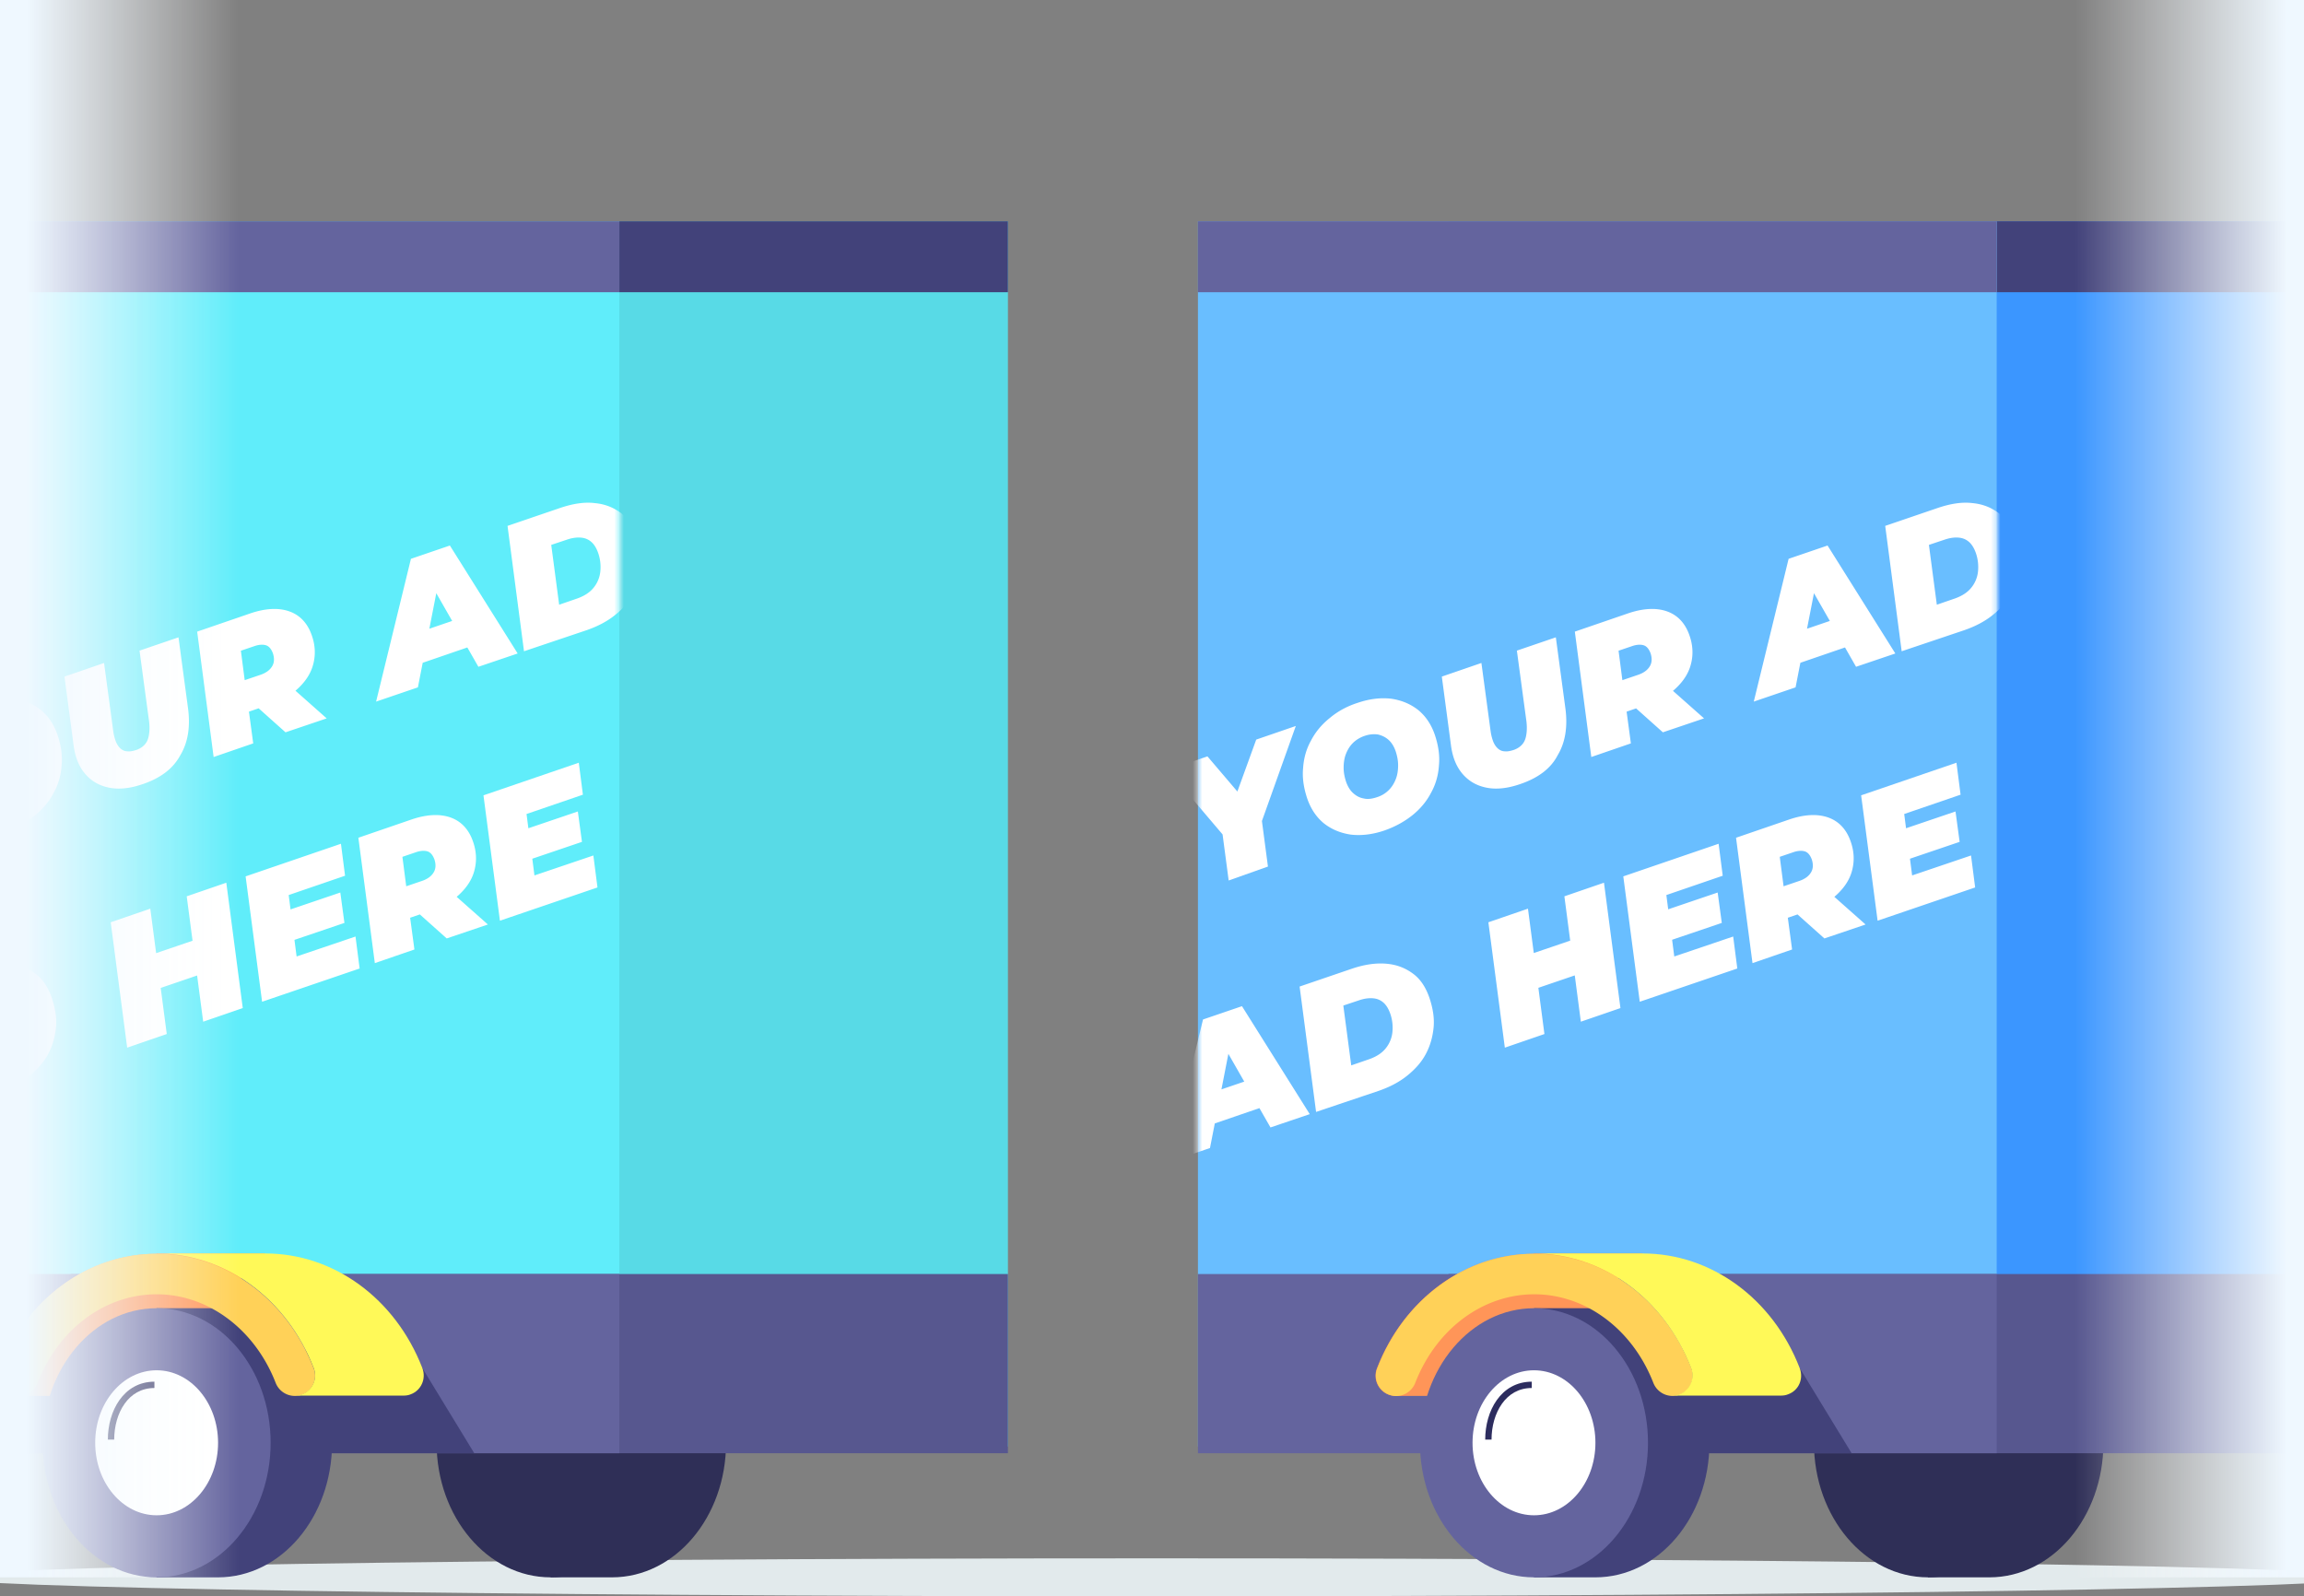
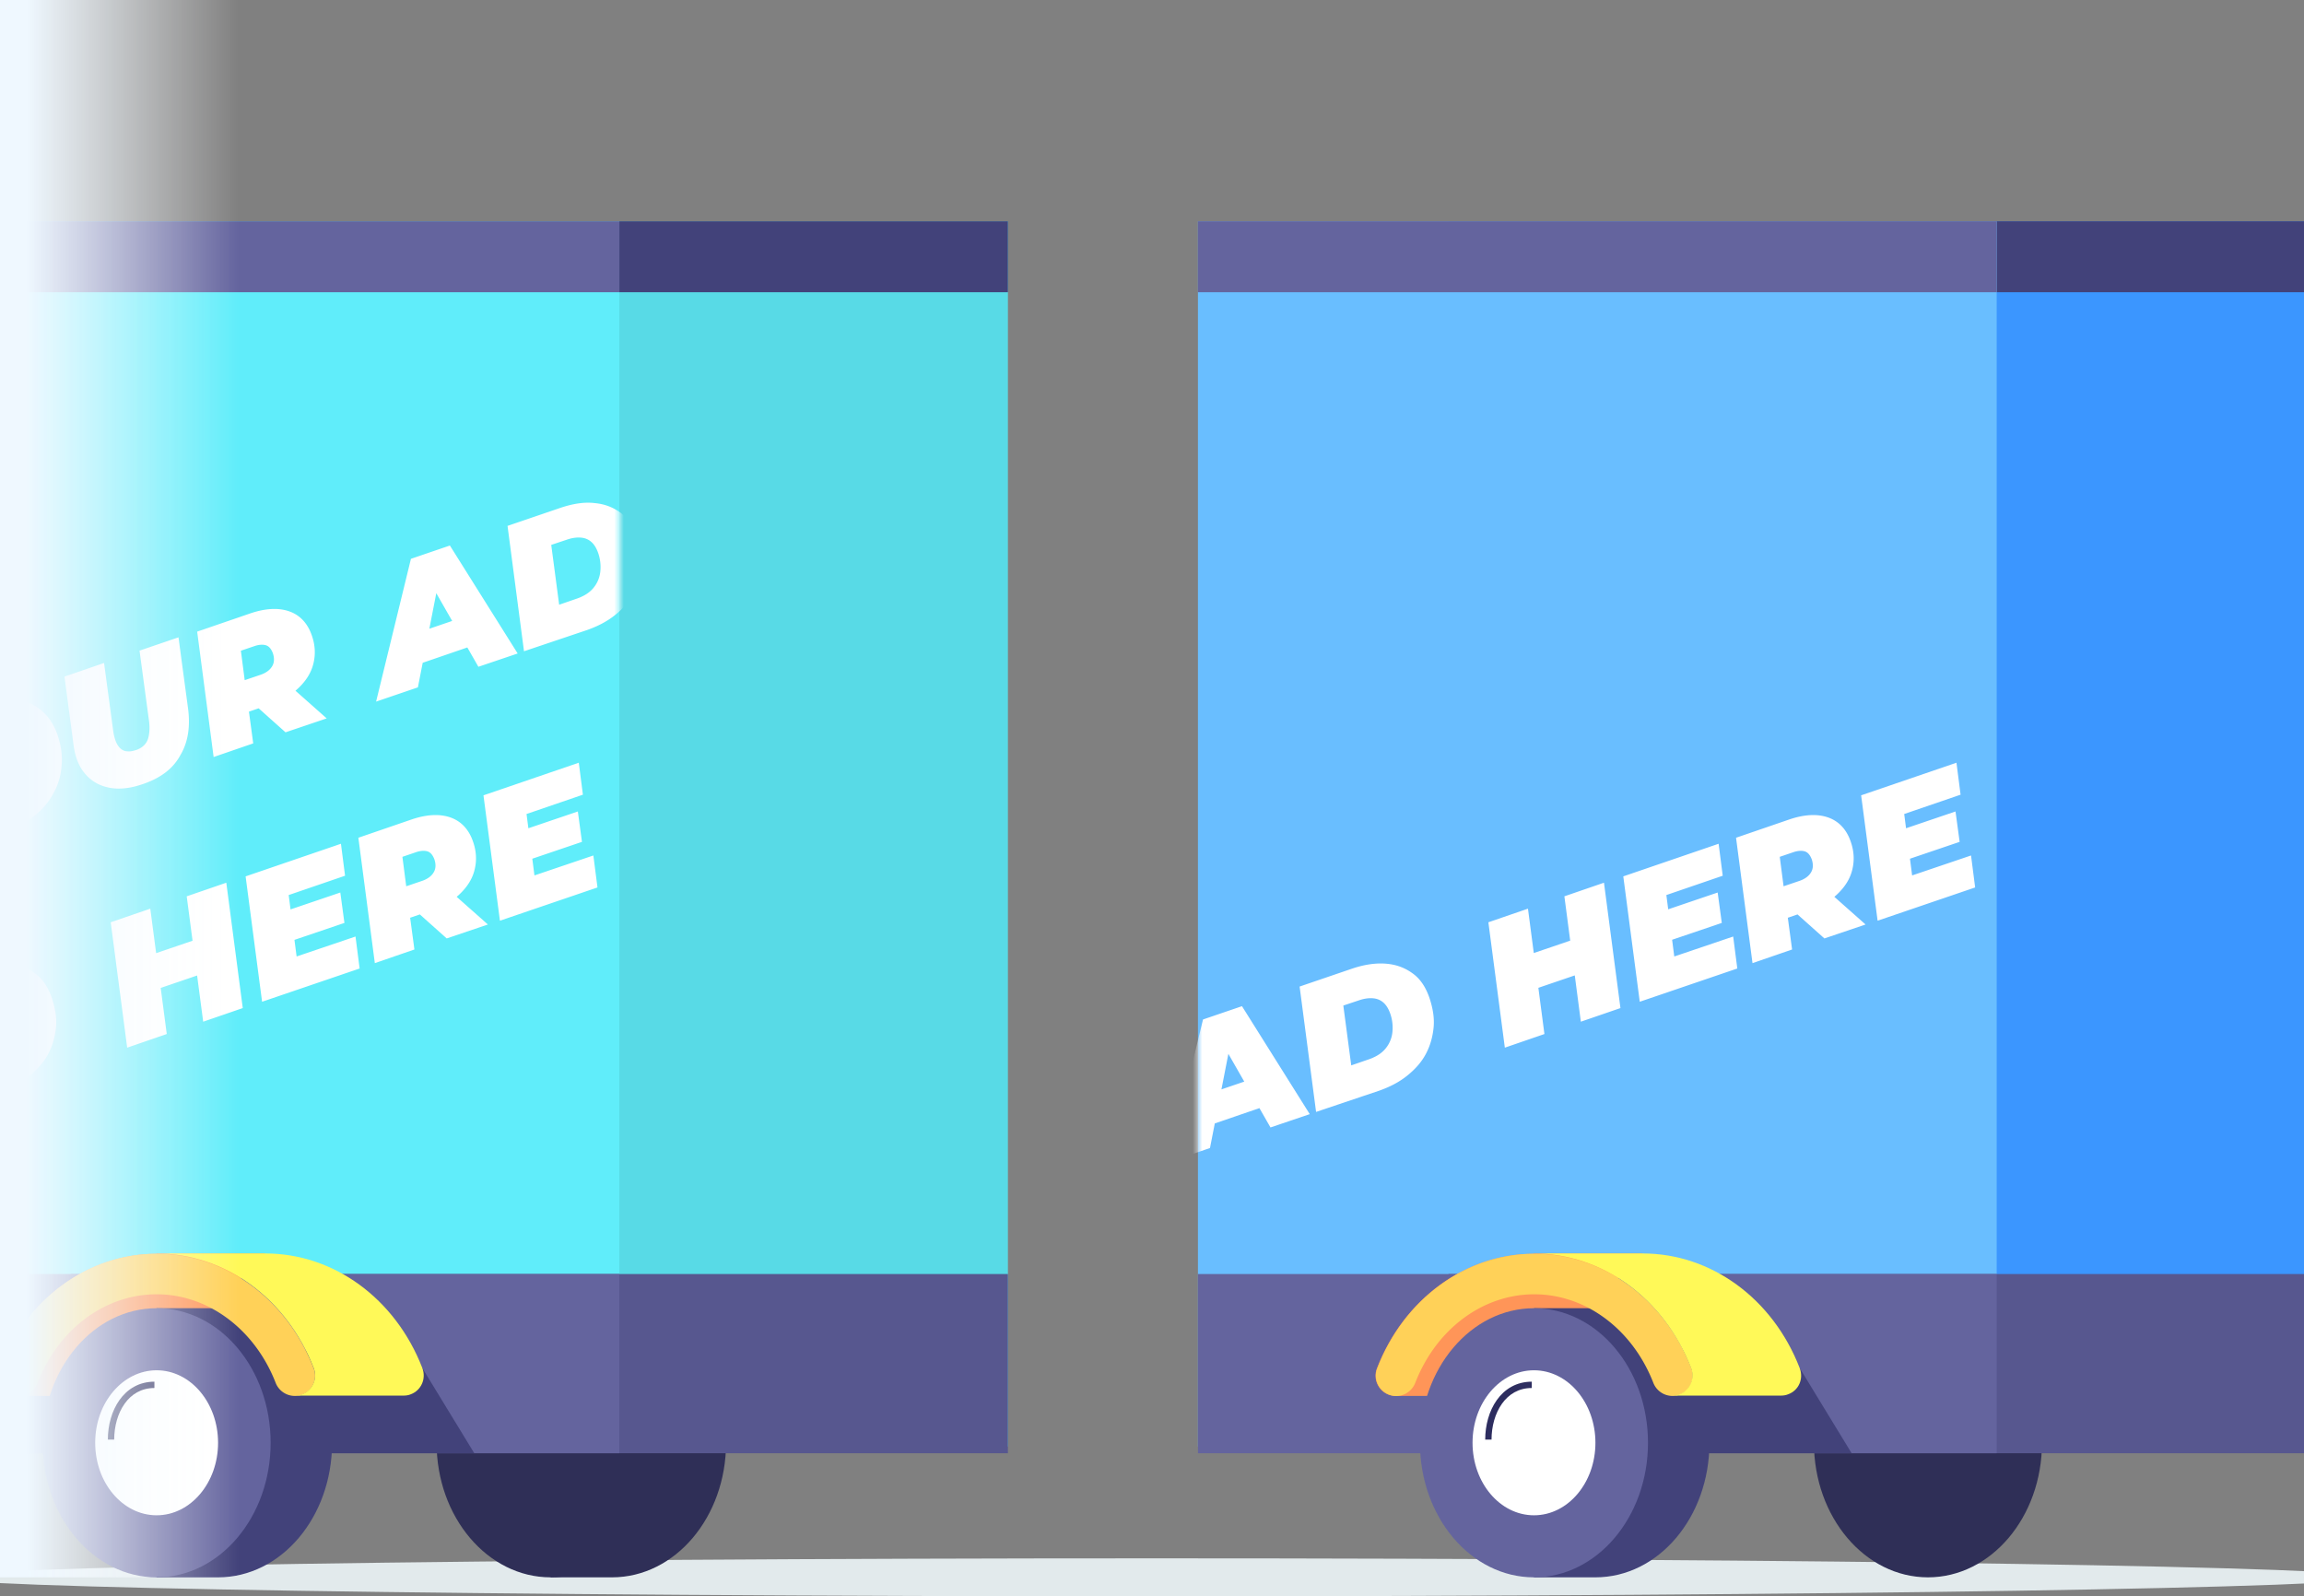
<svg xmlns="http://www.w3.org/2000/svg" width="482" height="334" viewBox="0 0 482 334" fill="none">
  <rect x="0" y="0" width="482" height="334" fill="#808080" stroke="none" />
  <g clip-path="url(#clip0_63_1587)">
    <path d="M242 334c140.257 0 253.957-1.779 253.957-3.975 0-2.195-113.7-3.974-253.957-3.974s-253.957 1.779-253.957 3.974c0 2.196 113.7 3.975 253.957 3.975z" fill="#E2EAEC" />
    <path d="M115.187 330.025h12.854c13.184 0 23.852-12.586 23.852-28.153 0-15.567-10.668-28.154-23.852-28.154h-12.854" fill="#2F2F57" />
    <path d="M115.187 330.025c13.173 0 23.852-12.604 23.852-28.153s-10.679-28.154-23.852-28.154-23.852 12.605-23.852 28.154 10.679 28.153 23.852 28.153z" fill="#2F2F57" />
    <path d="M210.86 46.304H14.81v256.363h196.05V46.304z" fill="#58DAE6" />
    <path d="M210.86 46.304H14.81v14.839h196.05V46.304z" fill="#42427A" />
    <path d="M129.565 46.304H-37.532v256.363h167.097V46.304z" fill="#60EDFA" />
    <path d="M129.565 46.304H-37.532v14.839h167.097V46.304z" fill="#64649E" />
    <path d="M210.86 266.564H14.81v37.494h196.05v-37.494z" fill="#57578F" />
    <path d="M129.565 266.564H-37.532v37.494h167.097v-37.494z" fill="#64649E" />
    <path d="M99.22 304.058l-10.866-17.82-28.291-4.305-15.04 22.125H99.22z" fill="#42427A" />
    <path d="M32.765 262.325c-14.31 0-27.23 9.406-32.862 23.98-.862 2.186.265 4.703 2.451 5.498.53.199 1.06.265 1.524.265h22.726l28.887-29.81H32.765v.067z" fill="#FF9558" />
    <path d="M32.765 330.025H45.62c13.185 0 23.852-12.586 23.852-28.153 0-15.567-10.667-28.154-23.852-28.154H32.765" fill="#42427A" />
    <path d="M32.765 330.025c13.173 0 23.852-12.604 23.852-28.153s-10.679-28.154-23.852-28.154-23.852 12.605-23.852 28.154 10.68 28.153 23.852 28.153z" fill="#64649E" />
    <path d="M61.653 292.068a4.3 4.3 0 01-3.976-2.716c-4.372-11.262-14.178-18.548-24.912-18.548-10.8 0-20.539 7.286-24.912 18.548-.861 2.186-3.312 3.312-5.499 2.451-2.186-.861-3.313-3.312-2.451-5.498 5.631-14.574 18.551-23.981 32.862-23.981 14.312 0 27.231 9.407 32.863 23.981.861 2.186-.265 4.703-2.451 5.498-.464.199-.994.265-1.524.265z" fill="#FFD158" />
    <path d="M88.354 286.238c-5.632-14.573-18.552-23.98-32.863-23.98H32.765c14.312 0 27.231 9.407 32.863 23.98.861 2.187-.265 4.704-2.451 5.499-.53.198-1.06.265-1.524.265h22.725c.53 0 1.06-.067 1.524-.265 2.187-.795 3.313-3.246 2.452-5.499z" fill="#FFF958" />
    <path d="M32.765 317.042c7.1 0 12.854-6.792 12.854-15.17s-5.755-15.17-12.854-15.17c-7.098 0-12.853 6.792-12.853 15.17s5.755 15.17 12.853 15.17z" fill="#fff" />
    <path fill-rule="evenodd" clip-rule="evenodd" d="M24.987 292.935c1.631-2.297 4.091-3.848 7.315-3.848v1.325c-2.74 0-4.819 1.297-6.235 3.29-1.429 2.011-2.18 4.734-2.18 7.507h-1.325c0-2.99.806-5.996 2.425-8.274z" fill="#2D2D5F" />
    <mask id="a" style="mask-type:luminance" maskUnits="userSpaceOnUse" x="-38" y="46" width="168" height="257">
      <path d="M129.565 46.304H-37.532v256.363h167.097V46.304z" fill="#fff" />
    </mask>
    <g mask="url(#a)" fill="#fff">
      <path d="M1.493 173.757c-2.518.861-4.903 1.126-7.09.861-2.186-.331-4.041-1.126-5.631-2.385-1.59-1.325-2.717-3.047-3.445-5.167-.73-2.186-1.06-4.306-.862-6.359.133-2.054.663-3.975 1.657-5.763.927-1.789 2.252-3.379 3.909-4.704 1.656-1.391 3.577-2.451 5.83-3.179 2.518-.862 4.903-1.127 7.09-.862 2.186.332 4.041 1.127 5.631 2.385 1.59 1.325 2.717 3.047 3.445 5.167.73 2.186 1.06 4.306.862 6.36-.133 2.053-.663 3.974-1.657 5.763-.927 1.788-2.252 3.378-3.909 4.703-1.656 1.325-3.644 2.385-5.83 3.18zm-1.59-6.956a5.983 5.983 0 002.517-1.523c.663-.663 1.127-1.458 1.458-2.319.331-.861.464-1.855.464-2.848 0-.994-.199-1.988-.53-2.981-.331-.928-.795-1.723-1.458-2.319-.662-.596-1.391-.927-2.186-1.126-.862-.133-1.79-.066-2.783.265-.994.331-1.855.861-2.518 1.524-.662.662-1.126 1.457-1.457 2.318-.332.861-.464 1.855-.464 2.849 0 .993.199 1.987.53 2.98.331.928.795 1.723 1.458 2.319.662.596 1.391.994 2.252 1.126.795.199 1.723.066 2.717-.265zm29.881-2.716c-2.518.862-4.837 1.127-6.89.729-2.054-.397-3.71-1.325-5.036-2.848-1.325-1.524-2.12-3.511-2.452-5.962l-1.92-14.441 8.281-2.849 1.921 14.242c.133.928.332 1.657.597 2.319.265.596.596 1.06.994 1.391.397.331.86.53 1.39.53.531.066 1.127-.066 1.79-.265.795-.265 1.391-.662 1.855-1.192.464-.53.729-1.193.861-2.12.133-.861.133-1.987-.066-3.246l-1.921-14.242 8.15-2.783 1.987 14.773c.53 3.908 0 7.22-1.59 9.87-1.524 2.848-4.175 4.836-7.951 6.094zm14.907-5.697l-3.445-26.232 10.998-3.776c3.247-1.126 6.03-1.259 8.282-.464 2.253.795 3.843 2.518 4.705 5.035.728 2.053.795 4.041.33 5.896-.463 1.921-1.523 3.577-3.113 5.1-1.59 1.524-3.578 2.65-6.162 3.511l-7.95 2.716 3.246-4.968 1.391 10.334-8.282 2.848zm7.023-12.056l-4.174-2.782 7.023-2.385c1.127-.397 1.922-.994 2.386-1.789.463-.794.463-1.722.132-2.716-.331-.861-.795-1.457-1.458-1.656-.662-.198-1.523-.132-2.45.199l-6.428 2.186 3.114-5.366 1.855 14.309zm8.017 6.889l-8.083-7.22 8.547-2.915 8.15 7.221-8.614 2.914zm18.949-6.425l7.288-29.876 8.15-2.782 14.179 22.589-8.216 2.782-11.065-19.343 3.247-1.126-4.837 24.775-8.746 2.981zm5.765-6.757l1.259-7.088 11.263-3.842 2.915 5.63-15.437 5.3zm25.177-3.776l-3.445-26.232 11.064-3.776c2.584-.861 4.969-1.259 7.156-.994 2.186.199 3.975.928 5.565 2.12 1.524 1.192 2.65 2.915 3.379 5.034.729 2.186 1.06 4.24.862 6.227-.199 1.988-.729 3.842-1.657 5.565-.927 1.722-2.253 3.179-3.909 4.504-1.656 1.325-3.578 2.319-5.83 3.114l-13.185 4.438zm7.354-9.738l3.843-1.325c1.458-.53 2.584-1.258 3.379-2.252a6.368 6.368 0 001.391-3.378 8.946 8.946 0 00-.463-3.909c-.332-.927-.795-1.722-1.392-2.252-.596-.53-1.325-.861-2.252-.927-.862-.067-1.856.066-2.982.463l-3.18 1.06 1.656 12.52z" />
    </g>
    <mask id="b" style="mask-type:luminance" maskUnits="userSpaceOnUse" x="-38" y="46" width="168" height="257">
      <path d="M129.565 46.304H-37.532v256.363h167.097V46.304z" fill="#fff" />
    </mask>
    <g mask="url(#b)" fill="#fff">
      <path d="M-12.885 232.647l-3.445-26.232 11.065-3.776c2.584-.861 4.969-1.192 7.155-.994 2.187.199 3.976.928 5.566 2.12 1.59 1.192 2.65 2.915 3.379 5.035.729 2.186 1.06 4.239.861 6.226-.199 1.988-.729 3.843-1.656 5.565-.928 1.722-2.253 3.18-3.91 4.504-1.656 1.325-3.577 2.319-5.83 3.114l-13.185 4.438zm7.421-9.738l3.843-1.324c1.457-.53 2.584-1.259 3.379-2.253a6.369 6.369 0 001.391-3.378 8.943 8.943 0 00-.464-3.909c-.33-.927-.795-1.722-1.39-2.252-.597-.53-1.326-.861-2.254-.927-.86-.066-1.855.066-2.981.464l-3.18 1.059 1.656 12.52zm40.35-6.558l-8.282 2.849-3.446-26.233 8.282-2.848 3.446 26.232zm6.956-12.454l-8.745 2.981-.928-7.286 8.746-2.981.928 7.286zm-2.782-16.362l8.282-2.848 3.445 26.232-8.282 2.849-3.445-26.233zm22.99 12.587l12.324-4.174.861 6.691-20.406 6.955-3.446-26.232 19.943-6.823.862 6.69-11.794 4.041 1.656 12.852zm-1.788-9.672l10.932-3.71.861 6.36-10.932 3.709-.861-6.359zm18.153 11.063L74.97 175.28l10.999-3.776c3.246-1.126 6.029-1.258 8.282-.463 2.252.795 3.842 2.517 4.704 5.034.728 2.054.795 4.041.331 5.896-.464 1.921-1.524 3.577-3.114 5.101-1.59 1.523-3.578 2.649-6.162 3.51l-7.95 2.716 3.246-4.968 1.391 10.334-8.282 2.849zm7.09-12.057l-4.174-2.782 7.023-2.385c1.126-.397 1.921-.993 2.385-1.788.464-.795.464-1.723.132-2.716-.33-.861-.795-1.458-1.457-1.656-.663-.199-1.524-.133-2.452.198l-6.426 2.186 3.114-5.365 1.855 14.308zm7.95 6.89l-8.083-7.221 8.547-2.915 8.15 7.221-8.614 2.915zm18.353-13.183l12.324-4.173.861 6.691-20.407 6.955-3.445-26.232 19.943-6.823.861 6.69-11.793 4.041 1.656 12.851zm-1.855-9.671l10.932-3.71.862 6.359-10.933 3.71-.861-6.359z" />
    </g>
-     <path d="M403.332 330.025h12.854c13.184 0 23.852-12.586 23.852-28.153 0-15.567-10.668-28.154-23.852-28.154h-12.854" fill="#2F2F57" />
    <path d="M403.332 330.025c13.173 0 23.852-12.604 23.852-28.153s-10.679-28.154-23.852-28.154-23.852 12.605-23.852 28.154 10.679 28.153 23.852 28.153z" fill="#2F2F57" />
    <path d="M499.071 46.304h-196.05v256.363h196.05V46.304z" fill="#3B96FF" />
    <path d="M499.071 46.304h-196.05v14.839h196.05V46.304z" fill="#42427A" />
    <path d="M417.709 46.304H250.613v256.363h167.096V46.304z" fill="#69BEFF" />
    <path d="M417.709 46.304H250.613v14.839h167.096V46.304z" fill="#64649E" />
    <path d="M499.071 266.564h-196.05v37.494h196.05v-37.494z" fill="#57578F" />
    <path d="M417.709 266.564H250.613v37.494h167.096v-37.494z" fill="#64649E" />
    <path d="M387.365 304.058l-10.866-17.82-28.225-4.305-15.04 22.125h54.131z" fill="#42427A" />
    <path d="M320.91 262.325c-14.311 0-27.231 9.406-32.863 23.98-.861 2.186.265 4.703 2.452 5.498.53.199 1.06.265 1.524.265h22.725l28.888-29.81H320.91v.067z" fill="#FF9558" />
    <path d="M320.91 330.025h12.854c13.185 0 23.852-12.586 23.852-28.153 0-15.567-10.667-28.154-23.852-28.154H320.91" fill="#42427A" />
    <path d="M320.91 330.025c13.173 0 23.852-12.604 23.852-28.153s-10.679-28.154-23.852-28.154-23.852 12.605-23.852 28.154 10.679 28.153 23.852 28.153z" fill="#64649E" />
    <path d="M349.864 292.068a4.298 4.298 0 01-3.975-2.716c-4.373-11.262-14.179-18.548-24.912-18.548-10.8 0-20.54 7.286-24.912 18.548-.862 2.186-3.313 3.312-5.5 2.451-2.186-.861-3.312-3.312-2.451-5.498 5.632-14.574 18.551-23.981 32.863-23.981 14.311 0 27.231 9.407 32.862 23.981.862 2.186-.265 4.703-2.451 5.498-.53.199-1.06.265-1.524.265z" fill="#FFD158" />
    <path d="M376.498 286.238c-5.631-14.573-18.551-23.98-32.862-23.98H320.91c14.311 0 27.231 9.407 32.863 23.98.861 2.187-.265 4.704-2.452 5.499-.53.198-1.06.265-1.523.265h22.725c.53 0 1.06-.067 1.524-.265 2.253-.795 3.313-3.246 2.451-5.499z" fill="#FFF958" />
    <path d="M320.91 317.042c7.099 0 12.854-6.792 12.854-15.17s-5.755-15.17-12.854-15.17c-7.099 0-12.853 6.792-12.853 15.17s5.754 15.17 12.853 15.17z" fill="#fff" />
    <path fill-rule="evenodd" clip-rule="evenodd" d="M313.132 292.935c1.631-2.297 4.091-3.848 7.315-3.848v1.325c-2.74 0-4.819 1.297-6.235 3.29-1.429 2.011-2.18 4.734-2.18 7.507h-1.325c0-2.99.806-5.996 2.425-8.274z" fill="#2D2D5F" />
    <mask id="c" style="mask-type:luminance" maskUnits="userSpaceOnUse" x="250" y="46" width="168" height="257">
-       <path d="M417.709 46.304H250.613v256.363h167.096V46.304z" fill="#fff" />
-     </mask>
+       </mask>
    <g mask="url(#c)" fill="#fff">
      <path d="M257.04 184.223l-1.524-11.526 2.584 4.637-13.781-16.23 8.282-2.848 9.475 11.129-5.235 1.788 5.963-16.428 8.282-2.849-8.48 23.782 1.126-5.896 1.524 11.527-8.216 2.914zm32.598-10.466c-2.518.861-4.903 1.126-7.09.861-2.186-.331-4.041-1.126-5.631-2.385-1.59-1.325-2.717-3.047-3.446-5.167-.728-2.186-1.06-4.306-.861-6.359.133-2.054.663-3.975 1.656-5.763.928-1.789 2.253-3.379 3.909-4.704 1.657-1.391 3.578-2.451 5.831-3.179 2.518-.862 4.903-1.127 7.089-.862 2.187.332 4.042 1.127 5.632 2.385 1.59 1.325 2.716 3.047 3.445 5.167.729 2.186 1.06 4.306.862 6.36-.133 2.053-.663 3.974-1.657 5.763-.927 1.788-2.252 3.378-3.909 4.703-1.656 1.325-3.578 2.385-5.83 3.18zm-1.59-6.956a5.978 5.978 0 002.517-1.523c.663-.663 1.127-1.458 1.458-2.319.331-.861.464-1.855.464-2.848 0-.994-.199-1.988-.53-2.981-.332-.928-.795-1.723-1.458-2.319-.663-.596-1.391-.927-2.186-1.126-.862-.133-1.789-.066-2.783.265s-1.855.861-2.518 1.524c-.662.662-1.126 1.457-1.457 2.318-.332.861-.464 1.855-.464 2.849 0 .993.198 1.987.53 2.98.331.928.795 1.723 1.457 2.319.663.596 1.392.994 2.253 1.126.795.199 1.723.066 2.717-.265zm29.881-2.716c-2.518.862-4.837 1.127-6.891.729-2.054-.397-3.71-1.325-5.035-2.848-1.325-1.524-2.12-3.511-2.451-5.962l-1.922-14.441 8.282-2.849 1.921 14.242c.133.928.332 1.657.597 2.319.265.596.596 1.06.994 1.391.397.331.861.53 1.391.53.53.066 1.126-.066 1.789-.265.795-.265 1.391-.662 1.855-1.192.464-.53.729-1.193.861-2.12.133-.861.133-1.987-.066-3.246l-1.921-14.242 8.149-2.783 1.988 14.773c.53 3.908 0 7.22-1.59 9.87-1.458 2.848-4.174 4.836-7.951 6.094zm14.974-5.697l-3.446-26.232 10.999-3.776c3.246-1.126 6.029-1.259 8.282-.464 2.252.795 3.842 2.518 4.704 5.035.729 2.053.795 4.041.331 5.896-.464 1.921-1.524 3.577-3.114 5.1-1.59 1.524-3.578 2.65-6.162 3.511l-7.95 2.716 3.246-4.968 1.391 10.334-8.281 2.848zm7.023-12.056l-4.174-2.782 7.023-2.385c1.126-.397 1.921-.994 2.385-1.789.464-.794.464-1.722.132-2.716-.331-.861-.795-1.457-1.457-1.656-.663-.198-1.524-.132-2.452.199l-6.427 2.186 3.114-5.366 1.856 14.309zm7.95 6.889l-8.083-7.22 8.547-2.915 8.149 7.221-8.613 2.914zm19.016-6.425l7.288-29.876 8.149-2.782 14.179 22.589-8.216 2.782-11.065-19.343 3.247-1.126-4.837 24.775-8.745 2.981zm5.764-6.757l1.259-7.088 11.263-3.842 2.915 5.63-15.437 5.3zm25.177-3.776l-3.445-26.232 11.064-3.776c2.584-.861 4.97-1.259 7.156-.994 2.186.199 3.975.928 5.565 2.12 1.524 1.192 2.651 2.915 3.379 5.034.729 2.186 1.06 4.24.862 6.227-.199 1.988-.729 3.842-1.657 5.565-.927 1.722-2.252 3.179-3.909 4.504-1.656 1.325-3.578 2.319-5.83 3.114l-13.185 4.438zm7.354-9.738l3.843-1.325c1.458-.53 2.584-1.258 3.379-2.252a6.377 6.377 0 001.392-3.378 8.947 8.947 0 00-.464-3.909c-.332-.927-.795-1.722-1.392-2.252-.596-.53-1.325-.861-2.252-.927-.862-.067-1.855.066-2.982.463l-3.18 1.06 1.656 12.52z" />
    </g>
    <mask id="d" style="mask-type:luminance" maskUnits="userSpaceOnUse" x="250" y="46" width="168" height="257">
      <path d="M417.709 46.304H250.613v256.363h167.096V46.304z" fill="#fff" />
    </mask>
    <g mask="url(#d)" fill="#fff">
      <path d="M244.385 243.18l7.288-29.876 8.15-2.782 14.178 22.589-8.215 2.782-11.065-19.343 3.247-1.126-4.837 24.775-8.746 2.981zm5.764-6.757l1.259-7.088 11.264-3.842 2.915 5.631-15.438 5.299zm25.178-3.776l-3.446-26.232 11.065-3.776c2.584-.861 4.969-1.192 7.156-.994 2.186.199 3.975.928 5.565 2.12 1.59 1.192 2.65 2.915 3.379 5.035.729 2.186 1.06 4.239.861 6.226-.198 1.988-.728 3.843-1.656 5.565-.928 1.722-2.253 3.18-3.909 4.504-1.656 1.325-3.578 2.319-5.831 3.114l-13.184 4.438zm7.354-9.738l3.843-1.324c1.457-.53 2.584-1.259 3.379-2.253a6.365 6.365 0 001.391-3.378 8.932 8.932 0 00-.464-3.909c-.331-.927-.795-1.722-1.391-2.252-.596-.53-1.325-.861-2.253-.927-.861-.066-1.855.066-2.981.464l-3.18 1.059 1.656 12.52zm40.416-6.558l-8.282 2.849-3.445-26.233 8.282-2.848 3.445 26.232zm6.89-12.454l-8.745 2.981-.928-7.286 8.746-2.981.927 7.286zm-2.716-16.362l8.282-2.848 3.445 26.232-8.282 2.849-3.445-26.233zm22.99 12.587l12.324-4.174.861 6.691-20.406 6.955-3.446-26.232 19.943-6.823.861 6.69-11.793 4.041 1.656 12.852zm-1.855-9.672l10.932-3.71.862 6.36-10.932 3.709-.862-6.359zm18.22 11.063l-3.445-26.233 10.999-3.776c3.246-1.126 6.029-1.258 8.282-.463 2.252.795 3.842 2.517 4.704 5.034.728 2.054.795 4.041.331 5.896-.464 1.921-1.524 3.577-3.114 5.101-1.59 1.523-3.578 2.649-6.162 3.51l-7.951 2.716 3.247-4.968 1.391 10.334-8.282 2.849zm7.024-12.057l-4.175-2.782 7.024-2.385c1.126-.397 1.921-.993 2.385-1.788.463-.795.463-1.723.132-2.716-.331-.861-.795-1.458-1.457-1.656-.663-.199-1.524-.133-2.452.198l-6.427 2.186 3.114-5.365 1.856 14.308zm8.016 6.89l-8.083-7.221 8.547-2.915 8.15 7.221-8.614 2.915zm18.353-13.183l12.324-4.173.861 6.691-20.407 6.955-3.445-26.232 19.943-6.823.861 6.69-11.793 4.041 1.656 12.851zm-1.855-9.671l10.932-3.71.862 6.359-10.933 3.71-.861-6.359z" />
    </g>
    <path d="M-48 330.025h97.925V0H-48v330.025z" fill="url(#paint0_linear_63_1587)" />
-     <path d="M532 0h-97.926v330.025H532V0z" fill="url(#paint1_linear_63_1587)" />
  </g>
  <defs>
    <linearGradient id="paint0_linear_63_1587" x1="-48" y1="165.024" x2="49.93" y2="165.024" gradientUnits="userSpaceOnUse">
      <stop offset=".546" stop-color="#EFF8FF" />
      <stop offset="1" stop-color="#fff" stop-opacity="0" />
    </linearGradient>
    <linearGradient id="paint1_linear_63_1587" x1="531.984" y1="165.024" x2="434.055" y2="165.024" gradientUnits="userSpaceOnUse">
      <stop offset=".546" stop-color="#EFF8FF" />
      <stop offset="1" stop-color="#fff" stop-opacity="0" />
    </linearGradient>
    <clipPath id="clip0_63_1587">
      <path fill="#fff" d="M0 0h482v334H0z" />
    </clipPath>
  </defs>
</svg>